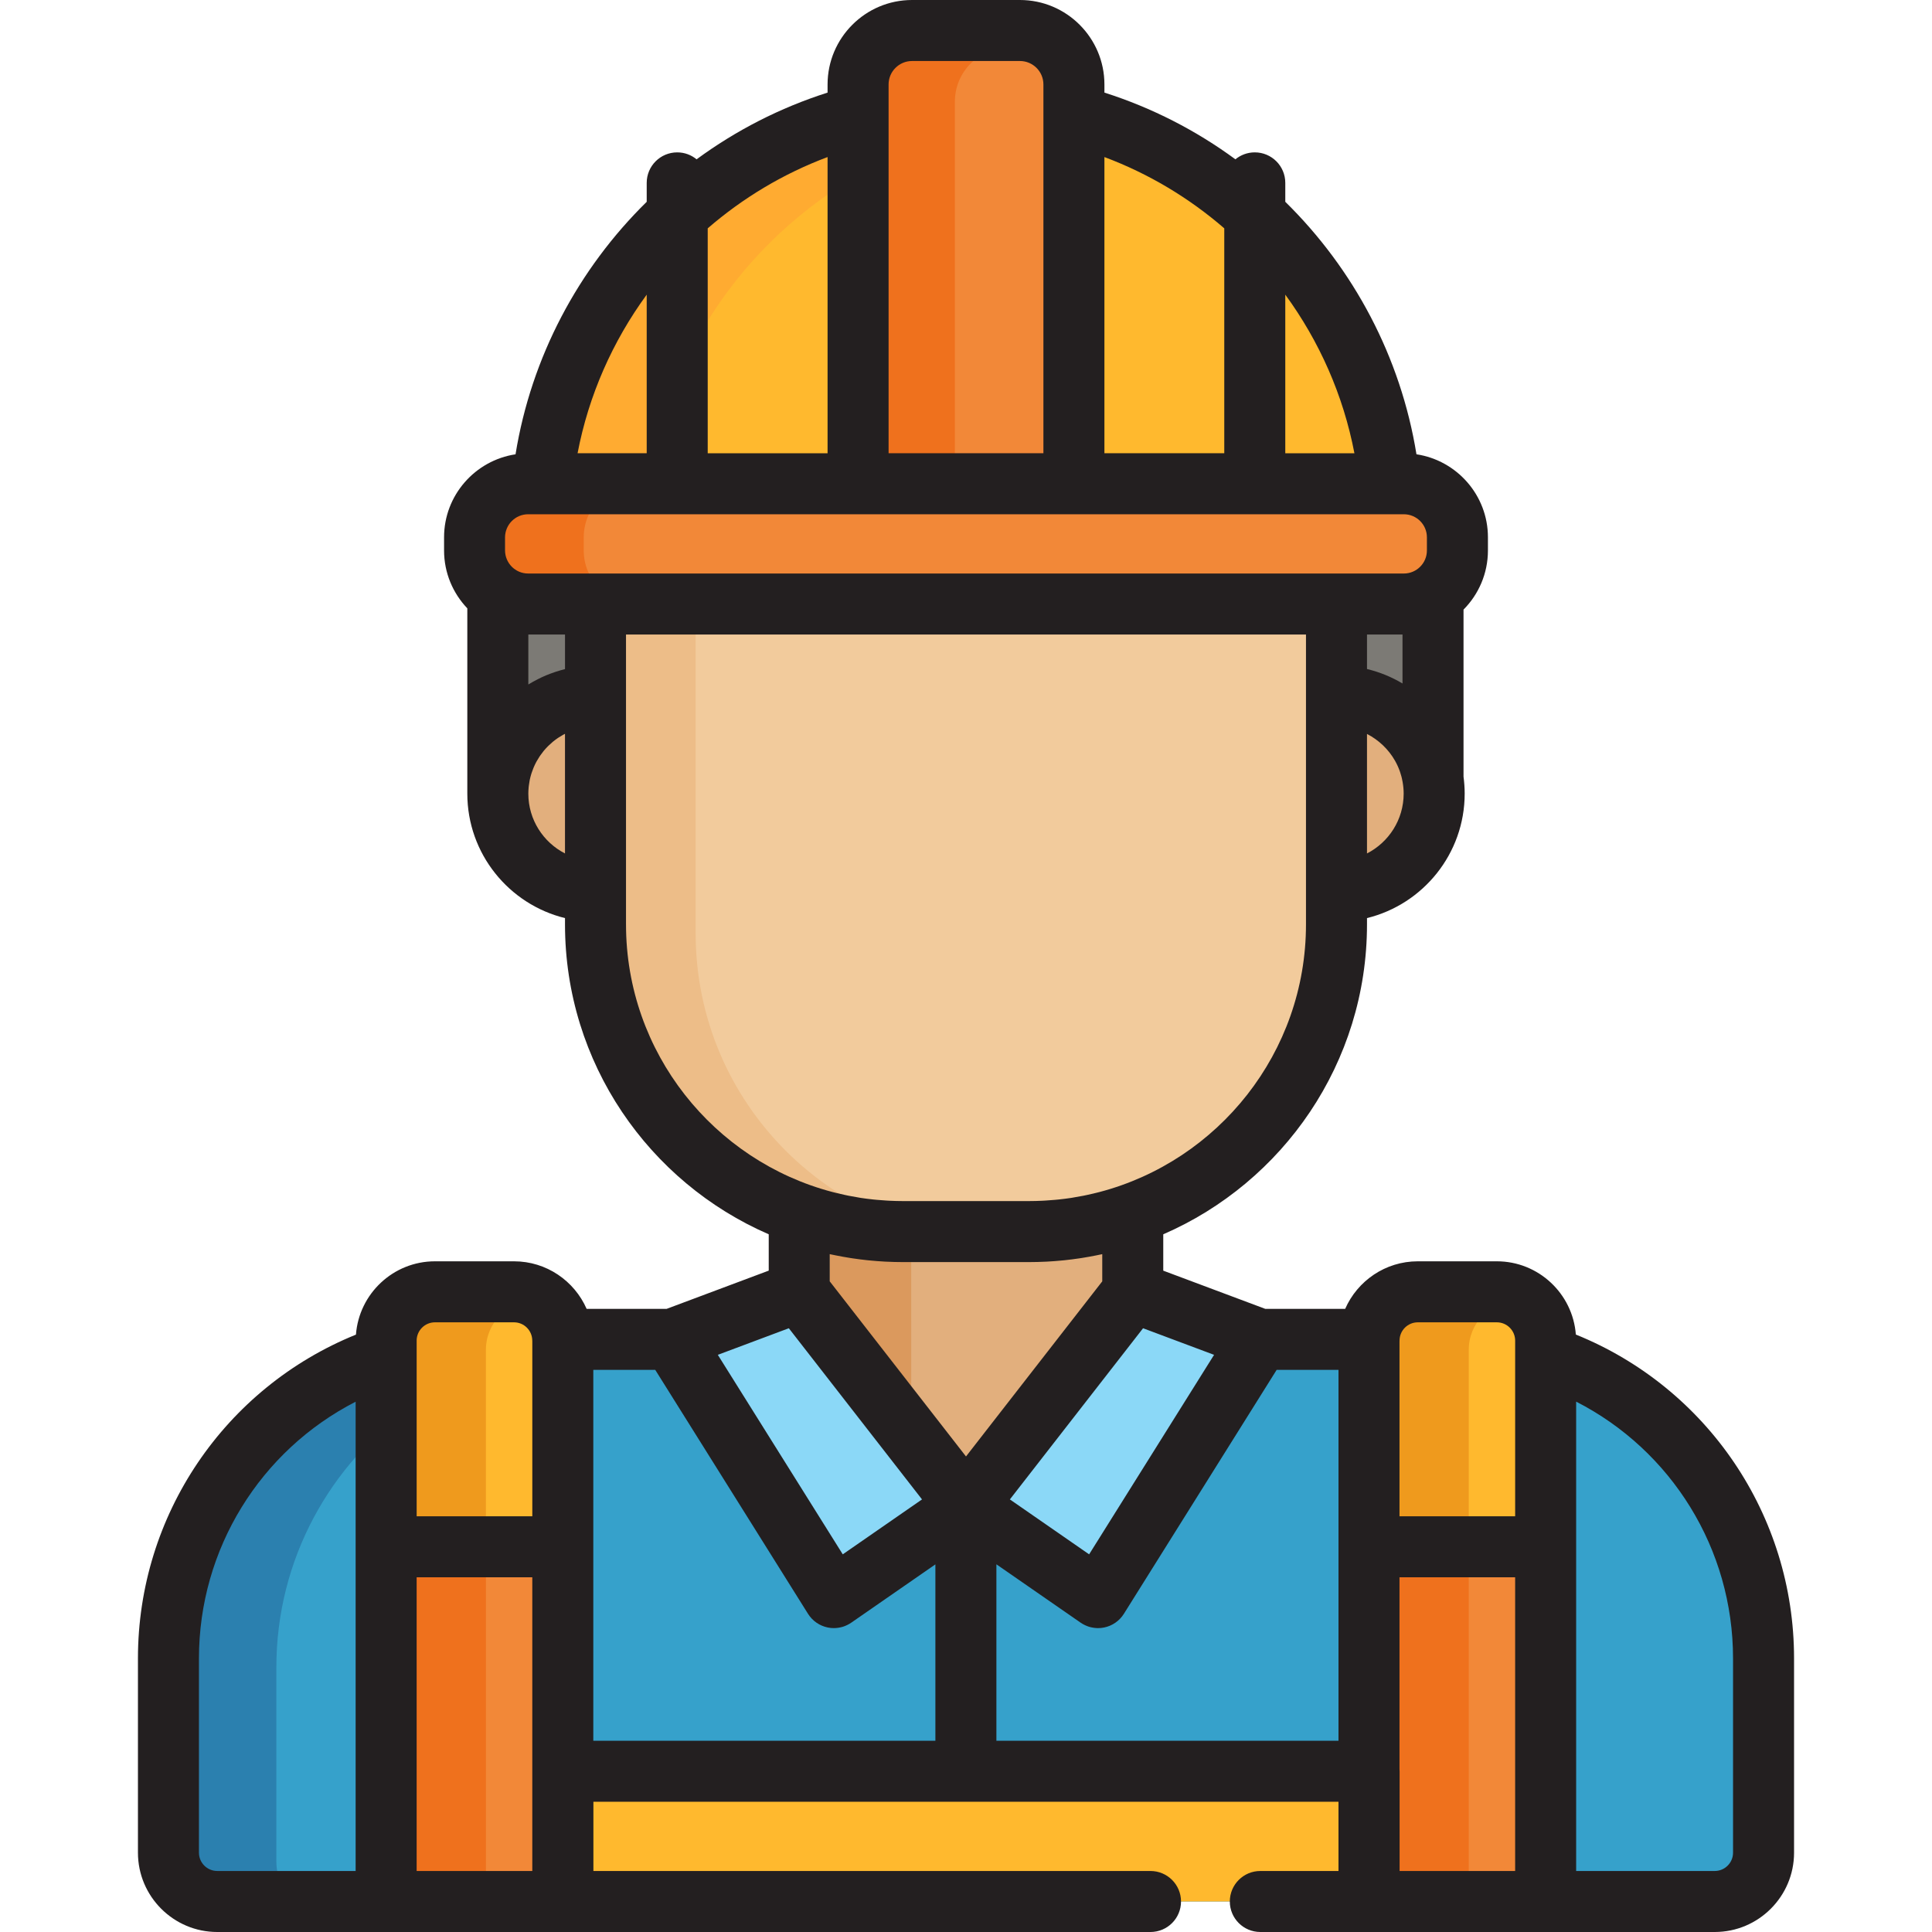
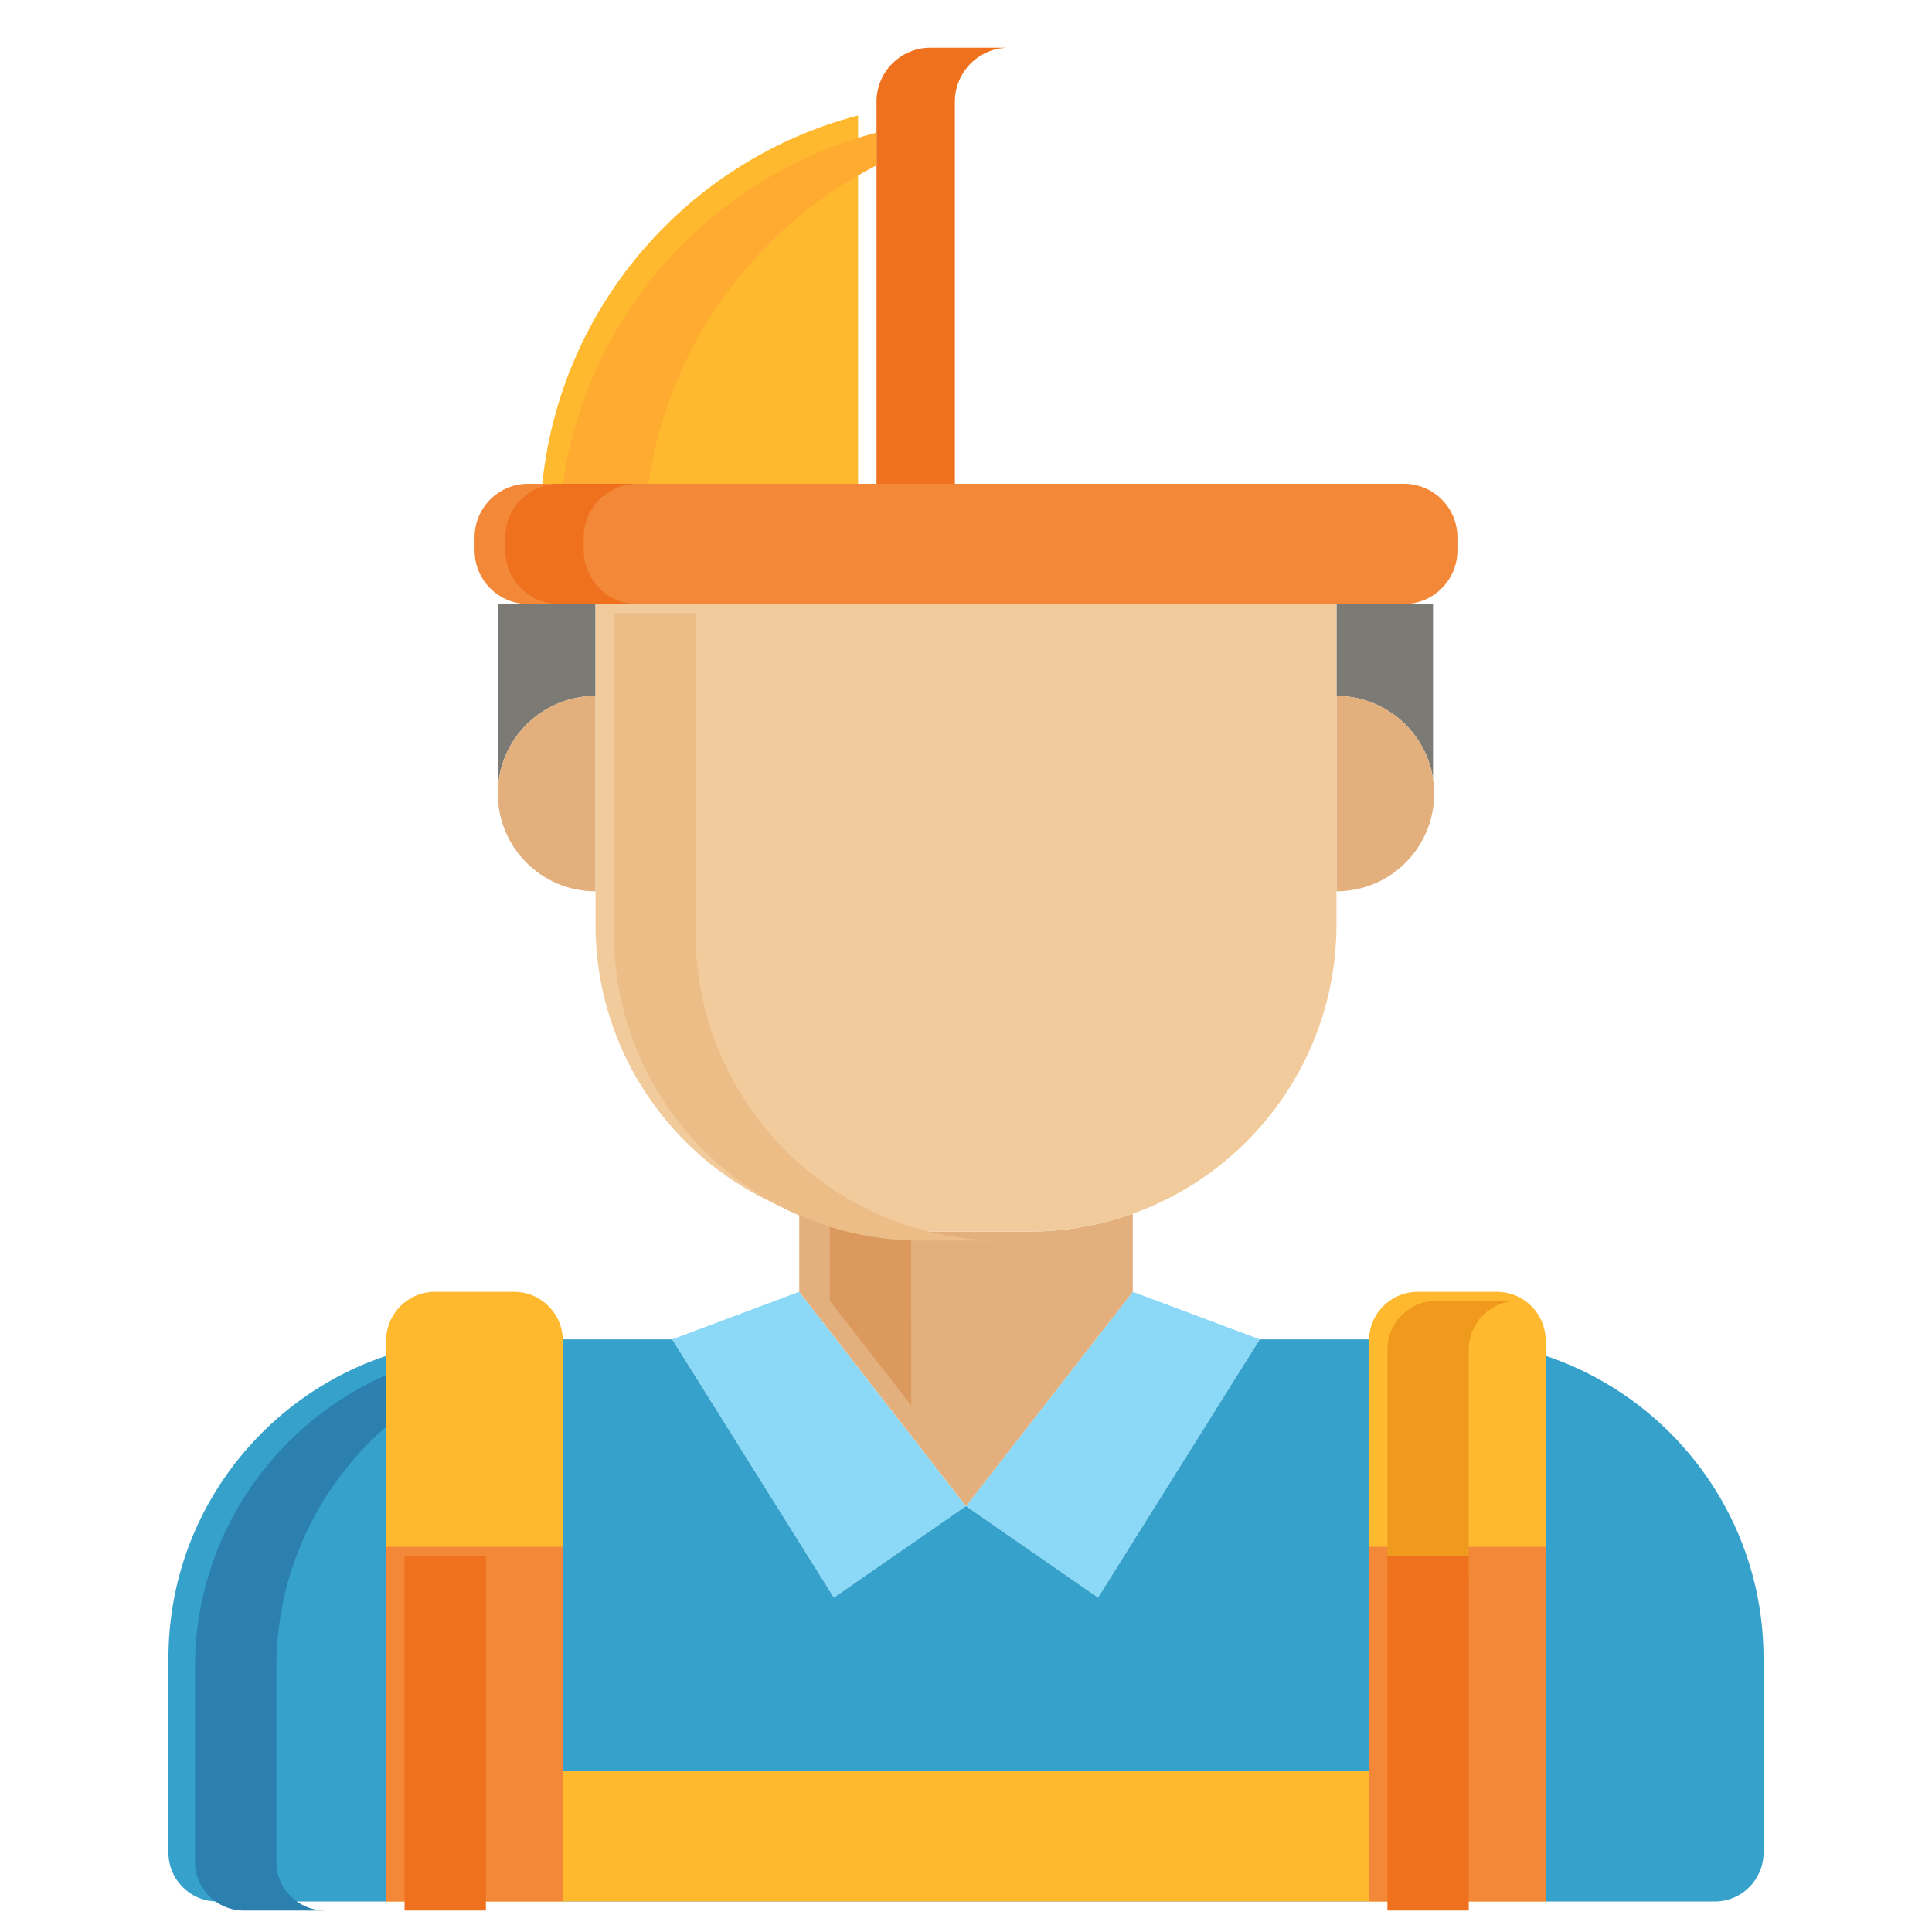
<svg xmlns="http://www.w3.org/2000/svg" id="Layer_1" viewBox="0 0 512 512" xml:space="preserve">
  <path style="fill:#36A1CB;" d="M102.33,359.325c-33.525,11.225-57.692,42.862-57.692,80.164v51.491 c0,7.144,5.792,12.935,12.935,12.935h44.757V359.325z" />
  <path style="fill:#2B80AF;" d="M73.237,493.379v-51.492c0-28.68,14.295-53.997,36.134-69.276v-10.888 c-33.525,11.225-57.692,42.862-57.692,80.164v51.492c0,7.144,5.792,12.935,12.935,12.935h21.558 C79.029,506.314,73.237,500.524,73.237,493.379z" />
-   <path style="fill:#F28838;" d="M284.598,128.199V22.385c0-7.898-6.403-14.3-14.3-14.3h-28.599c-7.897,0-14.299,6.402-14.299,14.3 v105.815H284.598z" />
  <path style="fill:#EF711D;" d="M267.352,12.638h-20.768c-7.897,0-14.299,6.403-14.299,14.3v105.815h20.768V26.938 C253.052,19.04,259.455,12.638,267.352,12.638z" />
  <path style="fill:#FFB92E;" d="M227.4,30.593c-44.868,11.722-78.865,50.336-83.68,97.607h83.68L227.4,30.593L227.4,30.593z" />
  <path style="fill:#FFAB31;" d="M232.286,43.821v-8.675c-44.868,11.722-78.865,50.336-83.68,97.607h22.708 C175.276,93.854,199.007,60.835,232.286,43.821z" />
  <g>
    <polygon style="fill:#8BD8F7;" points="255.999,399.139 290.987,423.383 333.846,354.945 300.193,342.344  " />
    <polygon style="fill:#8BD8F7;" points="255.971,399.139 220.983,423.383 178.124,354.945 211.778,342.344  " />
  </g>
  <g>
    <path style="fill:#36A1CB;" d="M409.612,359.308v144.608h44.811c7.144,0,12.935-5.79,12.935-12.935V439.49  C467.358,402.168,443.164,370.517,409.612,359.308z" />
    <path style="fill:#36A1CB;" d="M333.998,503.916h28.798V355.278c0-0.112,0.014-0.221,0.017-0.333h-28.966l-42.859,68.438  l-34.988-24.244l-0.123-0.123l0.096,0.123l-34.988,24.244l-42.859-68.438h-28.993c0.003,0.111,0.017,0.221,0.017,0.333v148.637  h155.747" />
  </g>
  <polyline style="fill:#FFB92E;" points="149.175,503.916 149.175,469.405 362.823,469.405 362.823,503.916 " />
  <g>
    <path style="fill:#7C7A75;" d="M379.763,206.331v-46.257h-25.579v24.356C367.124,184.43,377.847,193.926,379.763,206.331z" />
    <path style="fill:#7C7A75;" d="M157.815,184.43v-24.356h-25.887v50.241C131.928,196.019,143.518,184.43,157.815,184.43z" />
  </g>
  <g>
    <path style="fill:#E2AF7D;" d="M157.815,184.43c-14.297,0-25.887,11.59-25.887,25.886s11.59,25.886,25.887,25.886V184.43z" />
    <path style="fill:#E2AF7D;" d="M354.183,184.43c14.297,0,25.887,11.59,25.887,25.886s-11.59,25.886-25.887,25.886V184.43z" />
    <path style="fill:#E2AF7D;" d="M296.949,322.718c-7.639,2.376-15.758,3.663-24.179,3.663h-0.001H239.23h-0.001  c-8.422,0-16.54-1.287-24.179-3.663c-1.092-0.34-2.173-0.701-3.244-1.084v20.71l44.194,56.795l44.194-56.795v-20.71  C299.121,322.017,298.039,322.379,296.949,322.718z" />
  </g>
  <path style="fill:#F2CB9C;" d="M286.728,160.074h-61.459h-67.455v84.894c0,44.963,36.45,81.413,81.413,81.413h33.54 c44.964,0,81.414-36.45,81.414-81.413v-84.894L286.728,160.074L286.728,160.074z" />
  <g>
-     <path style="fill:#FFB92E;" d="M284.598,128.199h83.679c-4.814-47.27-38.812-85.884-83.679-97.607L284.598,128.199L284.598,128.199  z" />
    <path style="fill:#FFB92E;" d="M409.612,503.916V355.278c0-7.143-5.79-12.935-12.935-12.935h-20.947  c-7.143,0-12.935,5.792-12.935,12.935v148.637H409.612z" />
    <path style="fill:#FFB92E;" d="M149.148,503.916V355.278c0-7.143-5.79-12.935-12.935-12.935h-20.948  c-7.143,0-12.935,5.792-12.935,12.935v148.637H149.148z" />
  </g>
  <g>
    <path style="fill:#F28838;" d="M386.232,145.88v-3.487c0-7.838-6.355-14.194-14.194-14.194h-85.31h-61.459h-85.31  c-7.84,0-14.193,6.355-14.193,14.194v3.487c0,7.838,6.354,14.194,14.193,14.194h85.31h61.459h85.31  C379.876,160.074,386.232,153.719,386.232,145.88z" />
    <rect x="102.334" y="409.923" style="fill:#F28838;" width="46.813" height="93.992" />
    <rect x="362.796" y="409.923" style="fill:#F28838;" width="46.813" height="93.992" />
  </g>
  <path style="fill:#DB995D;" d="M241.482,350.026v-13.864v-7.599c-6.333-0.454-12.465-1.629-18.313-3.447 c-1.092-0.34-2.173-0.701-3.244-1.084v20.71l21.558,27.704V350.026z" />
  <path style="fill:#EDBD88;" d="M184.354,247.365v-84.894H162.7v84.894c0,44.963,36.45,81.413,81.413,81.413h21.654 C220.804,328.779,184.354,292.328,184.354,247.365z" />
-   <path style="fill:#EF9A1D;" d="M120.15,344.741c-7.143,0-12.935,5.792-12.935,12.935v58.095h21.558v-58.095 c0-7.04,5.629-12.756,12.63-12.919c-0.102-0.003-0.203-0.016-0.305-0.016H120.15z" />
  <rect x="107.217" y="412.316" style="fill:#EF711D;" width="21.558" height="93.992" />
  <path style="fill:#EF9A1D;" d="M380.616,344.741c-7.143,0-12.935,5.792-12.935,12.935v61.229h21.558v-61.229 c0-7.04,5.629-12.756,12.63-12.919c-0.102-0.003-0.203-0.016-0.305-0.016H380.616z" />
  <g>
    <rect x="367.679" y="412.316" style="fill:#EF711D;" width="21.558" height="93.992" />
    <path style="fill:#EF711D;" d="M154.695,145.88v-3.487c0-7.838,6.354-14.194,14.193-14.194h-20.768  c-7.838,0-14.193,6.355-14.193,14.194v3.487c0,7.838,6.354,14.194,14.193,14.194h20.768  C161.049,160.074,154.695,153.719,154.695,145.88z" />
  </g>
-   <path style="fill:#231F20;" d="M417.616,353.667c-0.828-10.837-9.892-19.408-20.937-19.408h-20.948 c-8.596,0-15.994,5.193-19.247,12.602H335.31l-27.034-10.123v-9.636c31.732-13.772,53.991-45.397,53.991-82.135v-1.663 c14.84-3.638,25.887-17.045,25.887-32.99c0-1.524-0.111-3.022-0.306-4.494v-44.266c3.995-4.028,6.468-9.567,6.468-15.675v-3.487 c0-11.148-8.238-20.381-18.941-22c-4.178-25.79-16.65-49.128-34.762-66.912v-5.015c0-4.466-3.618-8.084-8.084-8.084 c-1.951,0-3.739,0.691-5.136,1.841c-10.398-7.639-22.086-13.66-34.711-17.68v-2.157C292.682,10.041,282.641,0,270.298,0h-28.599 c-12.342,0-22.384,10.041-22.384,22.385v2.157c-12.625,4.019-24.313,10.041-34.711,17.68c-1.396-1.15-3.185-1.841-5.135-1.841 c-4.466,0-8.084,3.618-8.084,8.084v5.015c-18.112,17.784-30.584,41.124-34.762,66.914c-10.701,1.619-18.94,10.853-18.94,22v3.487 c0,5.945,2.354,11.339,6.162,15.338v49.096c0,15.945,11.046,29.352,25.887,32.99v1.663c0,36.738,22.257,68.363,53.991,82.134v9.626 l-27.059,10.133h-21.201c-3.253-7.409-10.651-12.602-19.247-12.602h-20.948c-11.053,0-20.12,8.582-20.938,19.429 c-34.78,14.103-57.773,47.873-57.773,85.802v51.491c0,11.59,9.429,21.019,21.019,21.019h44.757h46.817h155.747 c4.466,0,8.084-3.618,8.084-8.084s-3.618-8.084-8.084-8.084H157.259v-18.343h197.453v18.343h-20.714 c-4.466,0-8.084,3.618-8.084,8.084s3.618,8.084,8.084,8.084h28.798h46.817h44.811c11.59,0,21.019-9.429,21.019-21.019v-51.492 C475.443,401.534,452.43,367.755,417.616,353.667z M375.731,350.428h20.948c2.674,0,4.851,2.176,4.851,4.851v4.029v42.526H370.88 v-46.351c0.007-0.103,0.011-0.205,0.014-0.309c0-0.009-0.001-0.017,0-0.026C370.963,352.534,373.1,350.428,375.731,350.428z  M401.528,495.832h-30.621v-26.427c0-0.183-0.015-0.363-0.027-0.543v-50.859h30.649v77.829H401.528z M190.23,359.045l18.818-7.046 l35.297,45.362l-21.004,14.555L190.23,359.045z M267.627,397.36l35.297-45.362l18.818,7.046l-33.111,52.871L267.627,397.36z  M371.679,168.158v12.972c-2.889-1.724-6.055-3.026-9.411-3.833v-9.139H371.679z M362.267,226.172V194.5 c3.085,1.591,5.682,4.046,7.409,7.073c0.007,0.012,0.014,0.024,0.021,0.036c0.494,0.87,0.912,1.787,1.255,2.741 c0.043,0.122,0.081,0.246,0.122,0.369c0.11,0.331,0.211,0.665,0.302,1.005c0.044,0.164,0.086,0.329,0.126,0.496 c0.082,0.347,0.152,0.7,0.213,1.055c0.171,0.99,0.271,2.004,0.271,3.042C371.985,217.222,368.032,223.222,362.267,226.172z  M358.934,120.115h-18.321V78.086C349.624,90.417,355.996,104.724,358.934,120.115z M324.445,60.514v59.601h-31.763V41.623 C304.447,46.026,315.166,52.481,324.445,60.514z M235.484,22.385c0-3.428,2.789-6.216,6.215-6.216h28.599 c3.428,0,6.216,2.789,6.216,6.216v8.208v89.522h-41.029V30.593v-8.208H235.484z M219.315,120.115h-31.763V60.514 c9.279-8.034,19.999-14.488,31.763-18.891V120.115z M171.384,78.086v42.028h-18.321C156.002,104.725,162.374,90.417,171.384,78.086z  M133.85,142.393c0-3.368,2.74-6.109,6.108-6.109h3.761h83.68h57.197h83.679h3.761c3.368,0,6.11,2.741,6.11,6.109v3.487 c0,3.368-2.741,6.109-6.11,6.109h-17.854H157.815H139.96c-3.368,0-6.108-2.741-6.108-6.109v-3.487H133.85z M149.731,177.317 c-0.051,0.012-0.098,0.03-0.148,0.043c-0.752,0.188-1.494,0.403-2.226,0.64c-0.157,0.051-0.313,0.106-0.469,0.16 c-0.714,0.244-1.42,0.504-2.112,0.792c-0.04,0.017-0.081,0.031-0.121,0.047c-0.721,0.304-1.425,0.639-2.119,0.991 c-0.151,0.077-0.301,0.152-0.449,0.231c-0.677,0.356-1.343,0.728-1.992,1.126c-0.026,0.016-0.055,0.029-0.081,0.045v-13.234h9.718 v9.159H149.731z M140.013,210.314c0-0.548,0.033-1.088,0.082-1.623c0.013-0.146,0.03-0.29,0.046-0.435 c0.051-0.441,0.117-0.876,0.201-1.306c0.018-0.097,0.032-0.196,0.053-0.293c0.108-0.512,0.238-1.014,0.389-1.509 c0.037-0.119,0.078-0.236,0.116-0.354c0.13-0.397,0.274-0.788,0.43-1.172c0.048-0.12,0.095-0.24,0.147-0.359 c0.204-0.471,0.425-0.933,0.667-1.382c0.034-0.065,0.074-0.126,0.11-0.19c0.217-0.389,0.448-0.769,0.693-1.139 c0.075-0.115,0.152-0.23,0.231-0.343c0.269-0.389,0.551-0.769,0.848-1.134c0.025-0.03,0.047-0.063,0.072-0.093 c0.324-0.392,0.67-0.766,1.026-1.13c0.093-0.094,0.188-0.185,0.282-0.277c0.299-0.291,0.606-0.57,0.924-0.84 c0.082-0.069,0.161-0.141,0.244-0.209c0.392-0.32,0.799-0.624,1.218-0.911c0.088-0.06,0.18-0.116,0.269-0.175 c0.349-0.23,0.708-0.448,1.074-0.653c0.114-0.065,0.229-0.129,0.345-0.192c0.082-0.043,0.168-0.079,0.25-0.121v31.698 C143.966,223.222,140.013,217.222,140.013,210.314z M165.899,244.968V236.2v-51.77v-16.272h180.2v16.272v51.77v8.768 c0,34.005-23.27,62.672-54.72,70.93c-0.292,0.077-0.586,0.147-0.88,0.22c-0.79,0.197-1.585,0.38-2.384,0.552 c-0.331,0.071-0.661,0.142-0.992,0.208c-0.951,0.19-1.908,0.362-2.872,0.514c-0.132,0.021-0.261,0.047-0.392,0.067 c-1.08,0.165-2.169,0.3-3.264,0.416c-0.324,0.035-0.65,0.061-0.974,0.092c-0.821,0.077-1.646,0.14-2.475,0.189 c-0.334,0.019-0.668,0.041-1.004,0.056c-1.119,0.051-2.242,0.085-3.374,0.085h-33.54c-1.131,0-2.254-0.035-3.373-0.085 c-0.335-0.015-0.67-0.037-1.005-0.056c-0.827-0.049-1.65-0.112-2.469-0.189c-0.327-0.03-0.654-0.057-0.981-0.093 c-1.093-0.116-2.18-0.251-3.257-0.415c-0.138-0.022-0.276-0.049-0.414-0.071c-0.956-0.151-1.906-0.322-2.849-0.51 c-0.336-0.067-0.67-0.139-1.005-0.211c-0.794-0.17-1.583-0.352-2.368-0.548c-0.298-0.073-0.595-0.144-0.891-0.223 C189.167,307.637,165.899,278.971,165.899,244.968z M221.576,332.708c1.229,0.247,2.462,0.468,3.7,0.663 c0.254,0.04,0.511,0.078,0.766,0.115c1.269,0.189,2.542,0.354,3.819,0.487c0.207,0.022,0.415,0.039,0.623,0.059 c1.342,0.13,2.687,0.237,4.037,0.308c0.121,0.006,0.241,0.009,0.362,0.015c1.444,0.07,2.893,0.11,4.344,0.11h0.001h0.001h33.539 h0.001c1.453,0,2.903-0.041,4.349-0.11c0.117-0.005,0.236-0.009,0.355-0.014c1.354-0.071,2.703-0.178,4.051-0.309 c0.202-0.019,0.404-0.037,0.606-0.058c1.284-0.135,2.562-0.3,3.837-0.489c0.249-0.037,0.497-0.073,0.745-0.112 c1.245-0.196,2.485-0.418,3.72-0.666c0.249-0.051,0.498-0.102,0.746-0.154c0.31-0.065,0.622-0.124,0.931-0.193v7.209l-36.109,46.407 l-36.111-46.408v-7.209c0.306,0.068,0.614,0.126,0.921,0.191C221.065,332.604,221.32,332.657,221.576,332.708z M110.415,355.278 c0-2.674,2.176-4.851,4.851-4.851h20.948c2.63,0,4.766,2.107,4.838,4.721c0,0.009-0.001,0.017,0,0.026 c0.003,0.102,0.008,0.203,0.014,0.308v46.352h-30.649v-42.509v-4.047H110.415z M52.723,490.981v-51.492 c0-29.01,16.291-55.086,41.524-68.018v38.446v85.915H57.573C54.898,495.832,52.723,493.655,52.723,490.981z M110.415,418.002h30.649 v77.829h-30.649C110.415,495.832,110.415,418.002,110.415,418.002z M157.232,461.321v-51.403V363.03h16.416l40.484,64.645 c1.173,1.872,3.06,3.183,5.225,3.628c0.54,0.111,1.085,0.165,1.628,0.165c0.003,0,0.005-0.001,0.009-0.001 c0.359,0,0.716-0.033,1.069-0.081c0.093-0.012,0.184-0.027,0.276-0.042c0.351-0.059,0.7-0.135,1.039-0.239 c0.004-0.001,0.008-0.002,0.012-0.003c0.345-0.107,0.679-0.246,1.008-0.4c0.082-0.038,0.163-0.078,0.244-0.119 c0.326-0.165,0.645-0.345,0.947-0.555l22.299-15.452v46.745L157.232,461.321L157.232,461.321z M264.056,461.321v-46.763 l22.327,15.471c0.304,0.21,0.623,0.39,0.949,0.555c0.081,0.041,0.161,0.08,0.243,0.119c0.329,0.153,0.663,0.292,1.008,0.4 c0.003,0.001,0.008,0.002,0.012,0.003c0.341,0.106,0.689,0.18,1.039,0.239c0.092,0.016,0.183,0.03,0.276,0.042 c0.354,0.047,0.71,0.081,1.069,0.081c0.003,0,0.005,0.001,0.009,0.001c0.542,0,1.088-0.055,1.628-0.165 c2.164-0.445,4.052-1.756,5.225-3.628l40.484-64.645h16.389v46.888v51.403h-90.656V461.321z M459.274,490.981 c0,2.674-2.176,4.851-4.851,4.851h-36.727v-85.914v-38.474c25.265,12.922,41.578,39.009,41.578,68.046V490.981z" />
</svg>